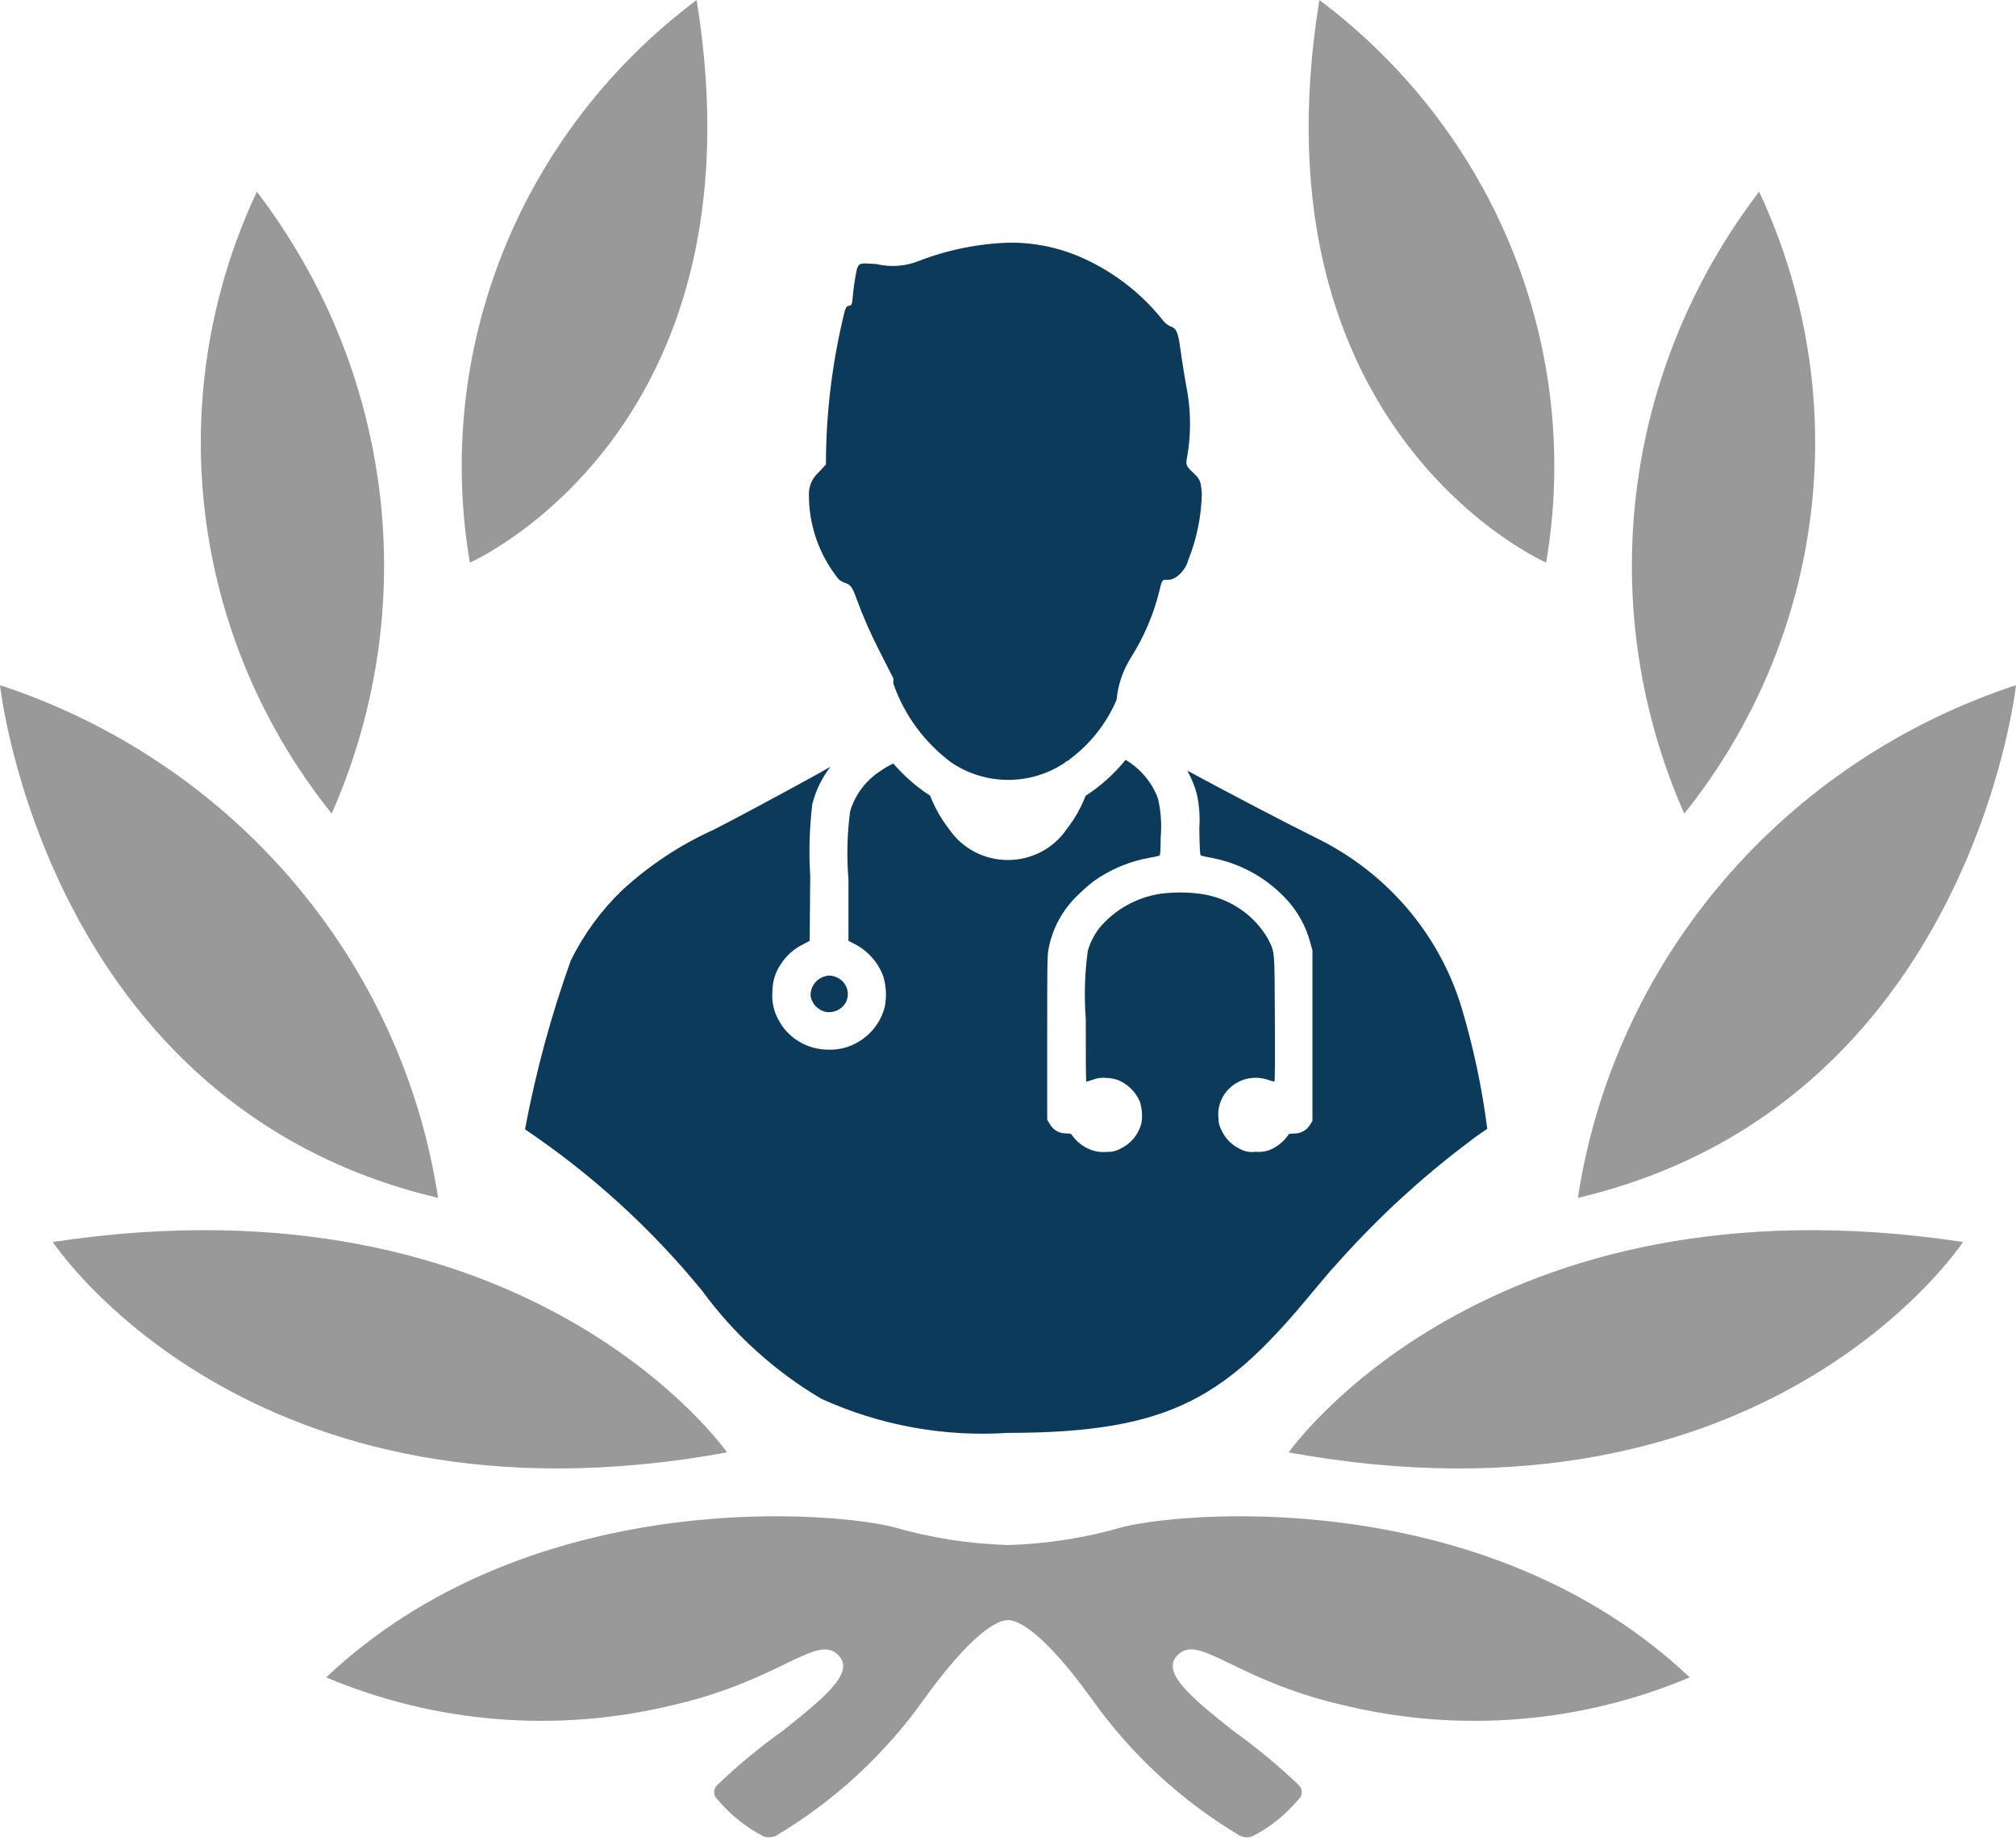
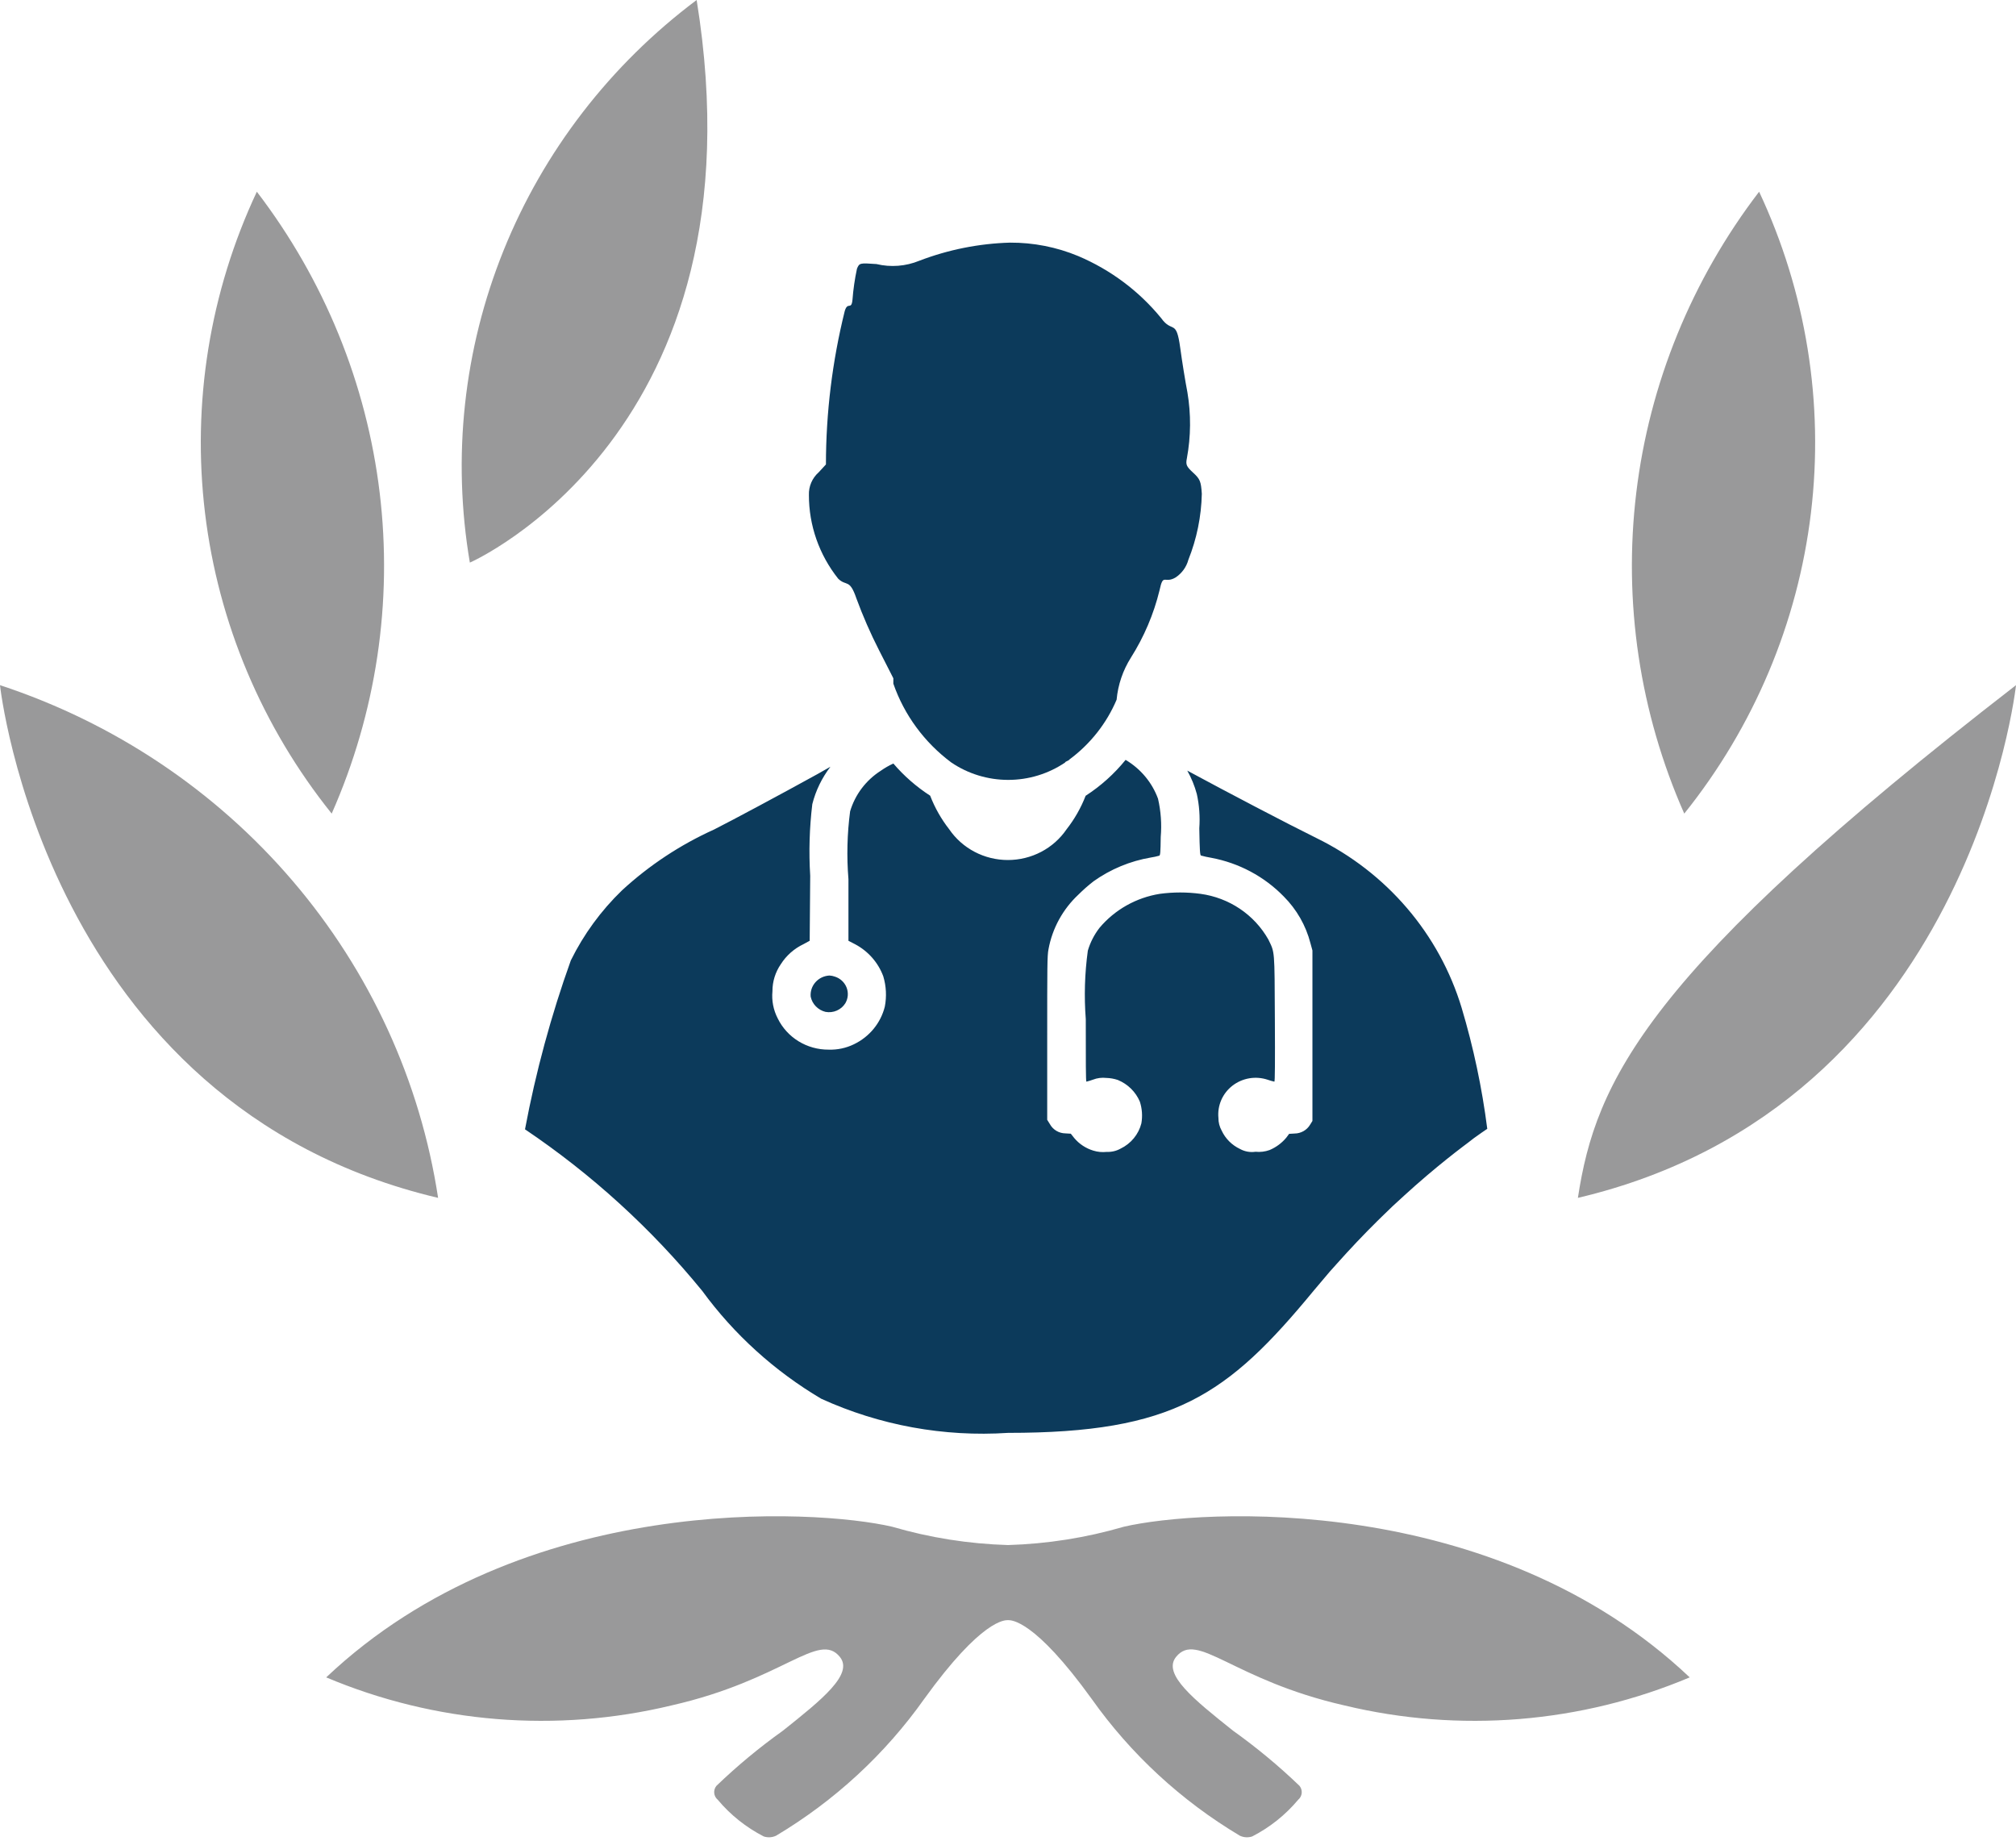
<svg xmlns="http://www.w3.org/2000/svg" width="265" height="242" viewBox="0 0 265 242" fill="none">
-   <path d="M95.572 190.919C95.572 190.919 69.689 153.752 6.937 163.26C6.962 163.279 32.657 202.395 95.572 190.919Z" fill="#99999A" />
  <path d="M57.588 157.459C55.252 142.112 48.638 127.696 38.476 115.803C28.314 103.91 14.998 95.003 0 90.064C0 90.064 5.935 145.27 57.588 157.459Z" fill="#99999A" />
  <path d="M33.761 25.201C27.57 38.395 25.213 53.009 26.95 67.433C28.686 81.857 34.447 95.531 43.6 106.948C49.46 93.683 51.637 79.132 49.909 64.775C48.181 50.417 42.609 36.764 33.761 25.201Z" fill="#99999A" />
  <path d="M91.573 0C80.222 8.507 71.448 19.887 66.196 32.916C60.943 45.946 59.41 60.133 61.761 73.954C61.761 73.954 100.792 56.891 91.573 0Z" fill="#99999A" />
  <path d="M147.733 200.686C142.785 202.133 137.666 202.943 132.504 203.096C127.341 202.944 122.22 202.134 117.269 200.686C107.211 198.345 68.719 196.04 42.88 220.49C57.197 226.527 73.131 227.822 88.266 224.178C103.012 220.828 107.618 214.344 110.407 217.81C112.206 220.06 108.082 223.385 102.887 227.515C99.81 229.712 96.9 232.126 94.182 234.738C93.958 235.005 93.85 235.349 93.882 235.693C93.914 236.038 94.082 236.357 94.351 236.581C96.015 238.569 98.07 240.207 100.392 241.4C100.926 241.577 101.508 241.541 102.015 241.302C109.714 236.708 116.347 230.584 121.487 223.324C129.051 212.844 132.085 212.967 132.498 212.967C132.912 212.967 135.939 212.838 143.503 223.324C148.643 230.584 155.276 236.708 162.975 241.302C163.482 241.541 164.064 241.577 164.598 241.4C166.921 240.208 168.975 238.569 170.639 236.581C170.908 236.357 171.077 236.038 171.108 235.693C171.14 235.349 171.032 235.005 170.808 234.738C168.09 232.126 165.18 229.712 162.104 227.515C156.915 223.385 152.785 220.066 154.583 217.81C157.372 214.319 161.985 220.828 176.725 224.178C191.86 227.822 207.793 226.527 222.11 220.49C196.284 196.04 157.792 198.345 147.733 200.686Z" fill="#99999A" />
-   <path d="M169.402 190.919C232.342 202.407 258.037 163.26 258.037 163.26C195.285 153.752 169.402 190.919 169.402 190.919Z" fill="#99999A" />
-   <path d="M265 90.064C250.001 95.003 236.686 103.91 226.524 115.803C216.362 127.696 209.748 142.112 207.412 157.459C259.065 145.27 265 90.064 265 90.064Z" fill="#99999A" />
+   <path d="M265 90.064C216.362 127.696 209.748 142.112 207.412 157.459C259.065 145.27 265 90.064 265 90.064Z" fill="#99999A" />
  <path d="M231.233 25.201C222.384 36.764 216.813 50.417 215.085 64.775C213.357 79.132 215.533 93.683 221.394 106.948C230.546 95.531 236.308 81.857 238.044 67.433C239.78 53.009 237.423 38.395 231.233 25.201Z" fill="#99999A" />
-   <path d="M203.24 73.954C205.591 60.133 204.058 45.946 198.805 32.916C193.553 19.887 184.779 8.507 173.427 0C164.209 56.891 203.24 73.954 203.24 73.954Z" fill="#99999A" />
  <path d="M112.566 78.644C113.422 80.975 114.418 83.256 115.549 85.472L117.429 89.16V89.867C118.861 93.988 121.515 97.596 125.05 100.23C127.248 101.719 129.857 102.517 132.529 102.517C135.202 102.517 137.81 101.719 140.009 100.23C140.009 100.094 140.529 99.984 140.554 99.849C143.307 97.814 145.455 95.096 146.777 91.975C146.957 90.013 147.601 88.119 148.658 86.443C150.385 83.711 151.655 80.725 152.418 77.599C152.919 75.251 153.044 76.793 154.53 75.908C155.357 75.358 155.954 74.533 156.209 73.585C157.314 70.819 157.912 67.883 157.977 64.912C157.87 63.278 157.745 62.97 156.842 62.14C155.94 61.311 155.846 61.071 156.015 60.235C156.544 57.373 156.568 54.444 156.084 51.575C155.808 50.155 155.382 47.518 155.138 45.717C154.611 41.833 154.104 43.873 152.631 41.814C149.729 38.263 145.985 35.463 141.726 33.658C138.888 32.477 135.835 31.877 132.752 31.894C128.673 32.013 124.646 32.818 120.845 34.273C119.061 35.007 117.083 35.16 115.204 34.709C113.005 34.555 112.967 34.562 112.647 35.324C112.359 36.666 112.162 38.025 112.058 39.392C111.914 40.855 111.431 39.559 111.037 40.898C109.402 47.497 108.573 54.262 108.567 61.052L107.621 62.079C107.196 62.454 106.861 62.916 106.638 63.432C106.415 63.948 106.31 64.506 106.33 65.066C106.322 69.052 107.677 72.926 110.178 76.068C111.262 77.125 111.67 76.019 112.566 78.644Z" fill="#0C3A5B" />
  <path d="M109.032 128.233C108.681 128.25 108.338 128.336 108.022 128.486C107.706 128.637 107.425 128.848 107.194 129.107C106.964 129.367 106.789 129.669 106.68 129.996C106.572 130.323 106.532 130.669 106.563 131.012C106.662 131.49 106.898 131.931 107.241 132.284C107.585 132.637 108.023 132.889 108.505 133.009C109.011 133.104 109.534 133.045 110.004 132.838C110.474 132.631 110.867 132.287 111.131 131.854C111.309 131.542 111.415 131.195 111.44 130.838C111.464 130.482 111.408 130.124 111.275 129.791C111.142 129.458 110.935 129.159 110.67 128.914C110.404 128.669 110.087 128.485 109.74 128.375C109.512 128.293 109.274 128.245 109.032 128.233Z" fill="#0C3A5B" />
  <path d="M192.127 132.467C190.675 127.667 188.234 123.211 184.953 119.375C181.673 115.539 177.623 112.405 173.056 110.168C169.227 108.281 161.306 104.132 156.067 101.298C156.611 102.269 157.032 103.301 157.32 104.372C157.646 105.853 157.755 107.372 157.646 108.883C157.696 111.852 157.74 112.399 157.865 112.46C158.309 112.582 158.758 112.681 159.213 112.755C162.849 113.434 166.179 115.209 168.738 117.832C170.444 119.54 171.657 121.661 172.254 123.979L172.517 124.938V147.347L172.204 147.851C171.995 148.199 171.697 148.487 171.34 148.689C170.983 148.89 170.579 148.998 170.167 149.001L169.453 149.044L169.089 149.535C168.501 150.246 167.746 150.807 166.89 151.17C166.299 151.384 165.667 151.462 165.041 151.398C164.335 151.503 163.614 151.373 162.992 151.029C161.931 150.526 161.082 149.676 160.591 148.626C160.301 148.108 160.152 147.526 160.159 146.935C160.084 146.135 160.214 145.329 160.537 144.59C160.861 143.851 161.368 143.204 162.012 142.706C162.656 142.209 163.417 141.878 164.225 141.742C165.033 141.607 165.863 141.673 166.639 141.932C166.926 142.033 167.219 142.118 167.516 142.184C167.592 142.184 167.61 139.584 167.579 133.973C167.535 124.716 167.579 125.269 166.721 123.493C165.811 121.883 164.532 120.502 162.984 119.461C161.436 118.42 159.662 117.747 157.803 117.494C156.029 117.256 154.23 117.256 152.457 117.494C149.349 117.992 146.532 119.58 144.529 121.963C143.833 122.861 143.313 123.878 142.994 124.962C142.583 127.948 142.493 130.968 142.724 133.973C142.724 139.505 142.724 142.184 142.806 142.184C143.099 142.112 143.387 142.024 143.67 141.92C144.225 141.704 144.826 141.626 145.419 141.693C145.938 141.706 146.451 141.797 146.942 141.963C148.249 142.502 149.287 143.524 149.831 144.809C150.13 145.732 150.199 146.712 150.031 147.667C149.849 148.384 149.508 149.053 149.034 149.627C148.56 150.202 147.963 150.668 147.287 150.992C146.735 151.297 146.108 151.444 145.475 151.416C144.885 151.482 144.287 151.425 143.721 151.25C142.739 150.954 141.867 150.381 141.214 149.603L140.756 149.025L140.054 148.982C139.631 148.978 139.216 148.861 138.854 148.645C138.493 148.428 138.197 148.12 137.999 147.753L137.654 147.2V136.493C137.654 127.058 137.654 125.62 137.823 124.778C138.324 122.034 139.703 119.517 141.759 117.593C142.387 116.966 143.055 116.379 143.758 115.835C145.99 114.248 148.562 113.182 151.279 112.718C151.653 112.663 152.024 112.583 152.388 112.479C152.519 112.417 152.551 112.005 152.576 110.02C152.719 108.334 152.599 106.637 152.219 104.986C151.439 102.855 149.934 101.054 147.957 99.885C146.472 101.721 144.7 103.314 142.705 104.605C142.093 106.186 141.248 107.671 140.198 109.012C139.35 110.255 138.203 111.273 136.858 111.977C135.513 112.681 134.012 113.049 132.487 113.049C130.962 113.049 129.461 112.681 128.116 111.977C126.771 111.273 125.624 110.255 124.775 109.012C123.724 107.667 122.88 106.178 122.269 104.593C120.456 103.42 118.826 101.996 117.43 100.364C116.852 100.629 116.301 100.946 115.782 101.311C113.827 102.559 112.395 104.455 111.746 106.652C111.356 109.609 111.283 112.598 111.527 115.57V123.665L112.404 124.12C114.125 125.034 115.443 126.537 116.108 128.343C116.494 129.632 116.563 130.993 116.309 132.313C116.044 133.381 115.543 134.378 114.841 135.234C114.139 136.09 113.254 136.784 112.248 137.267C111.215 137.77 110.072 138.013 108.92 137.974C107.521 137.983 106.149 137.601 104.964 136.873C103.778 136.144 102.829 135.1 102.227 133.862C101.659 132.761 101.42 131.525 101.537 130.297C101.532 129.029 101.917 127.789 102.64 126.738C103.363 125.6 104.399 124.686 105.63 124.102L106.432 123.665L106.501 115.116C106.307 111.977 106.4 108.828 106.776 105.705C107.225 103.926 108.035 102.253 109.158 100.788C108.575 101.126 107.992 101.452 107.422 101.772C102.496 104.488 96.392 107.758 93.867 109.037C89.422 111.044 85.338 113.742 81.771 117.027C79.004 119.699 76.725 122.818 75.034 126.247C72.44 133.482 70.426 140.905 69.011 148.448C77.793 154.366 85.64 161.519 92.3 169.677C96.48 175.399 101.804 180.226 107.948 183.863C115.618 187.36 124.063 188.904 132.503 188.35C154.268 188.35 161.331 183.433 172.68 169.659C173.075 169.179 173.47 168.725 173.865 168.257C174.178 167.889 174.492 167.508 174.805 167.145C175.118 166.782 175.375 166.53 175.664 166.186C177.494 164.133 179.298 162.234 181.028 160.525L181.655 159.911C182.1 159.474 182.557 159.032 182.99 158.62L183.059 158.552C184.093 157.581 185.083 156.708 186.035 155.848C186.57 155.377 187.088 154.928 187.59 154.502C189.407 152.959 191.005 151.693 192.277 150.728L192.954 150.218L193.75 149.603C194.559 149.019 195.129 148.632 195.367 148.472L195.499 148.386C194.812 143 193.684 137.676 192.127 132.467Z" fill="#0C3A5B" />
</svg>